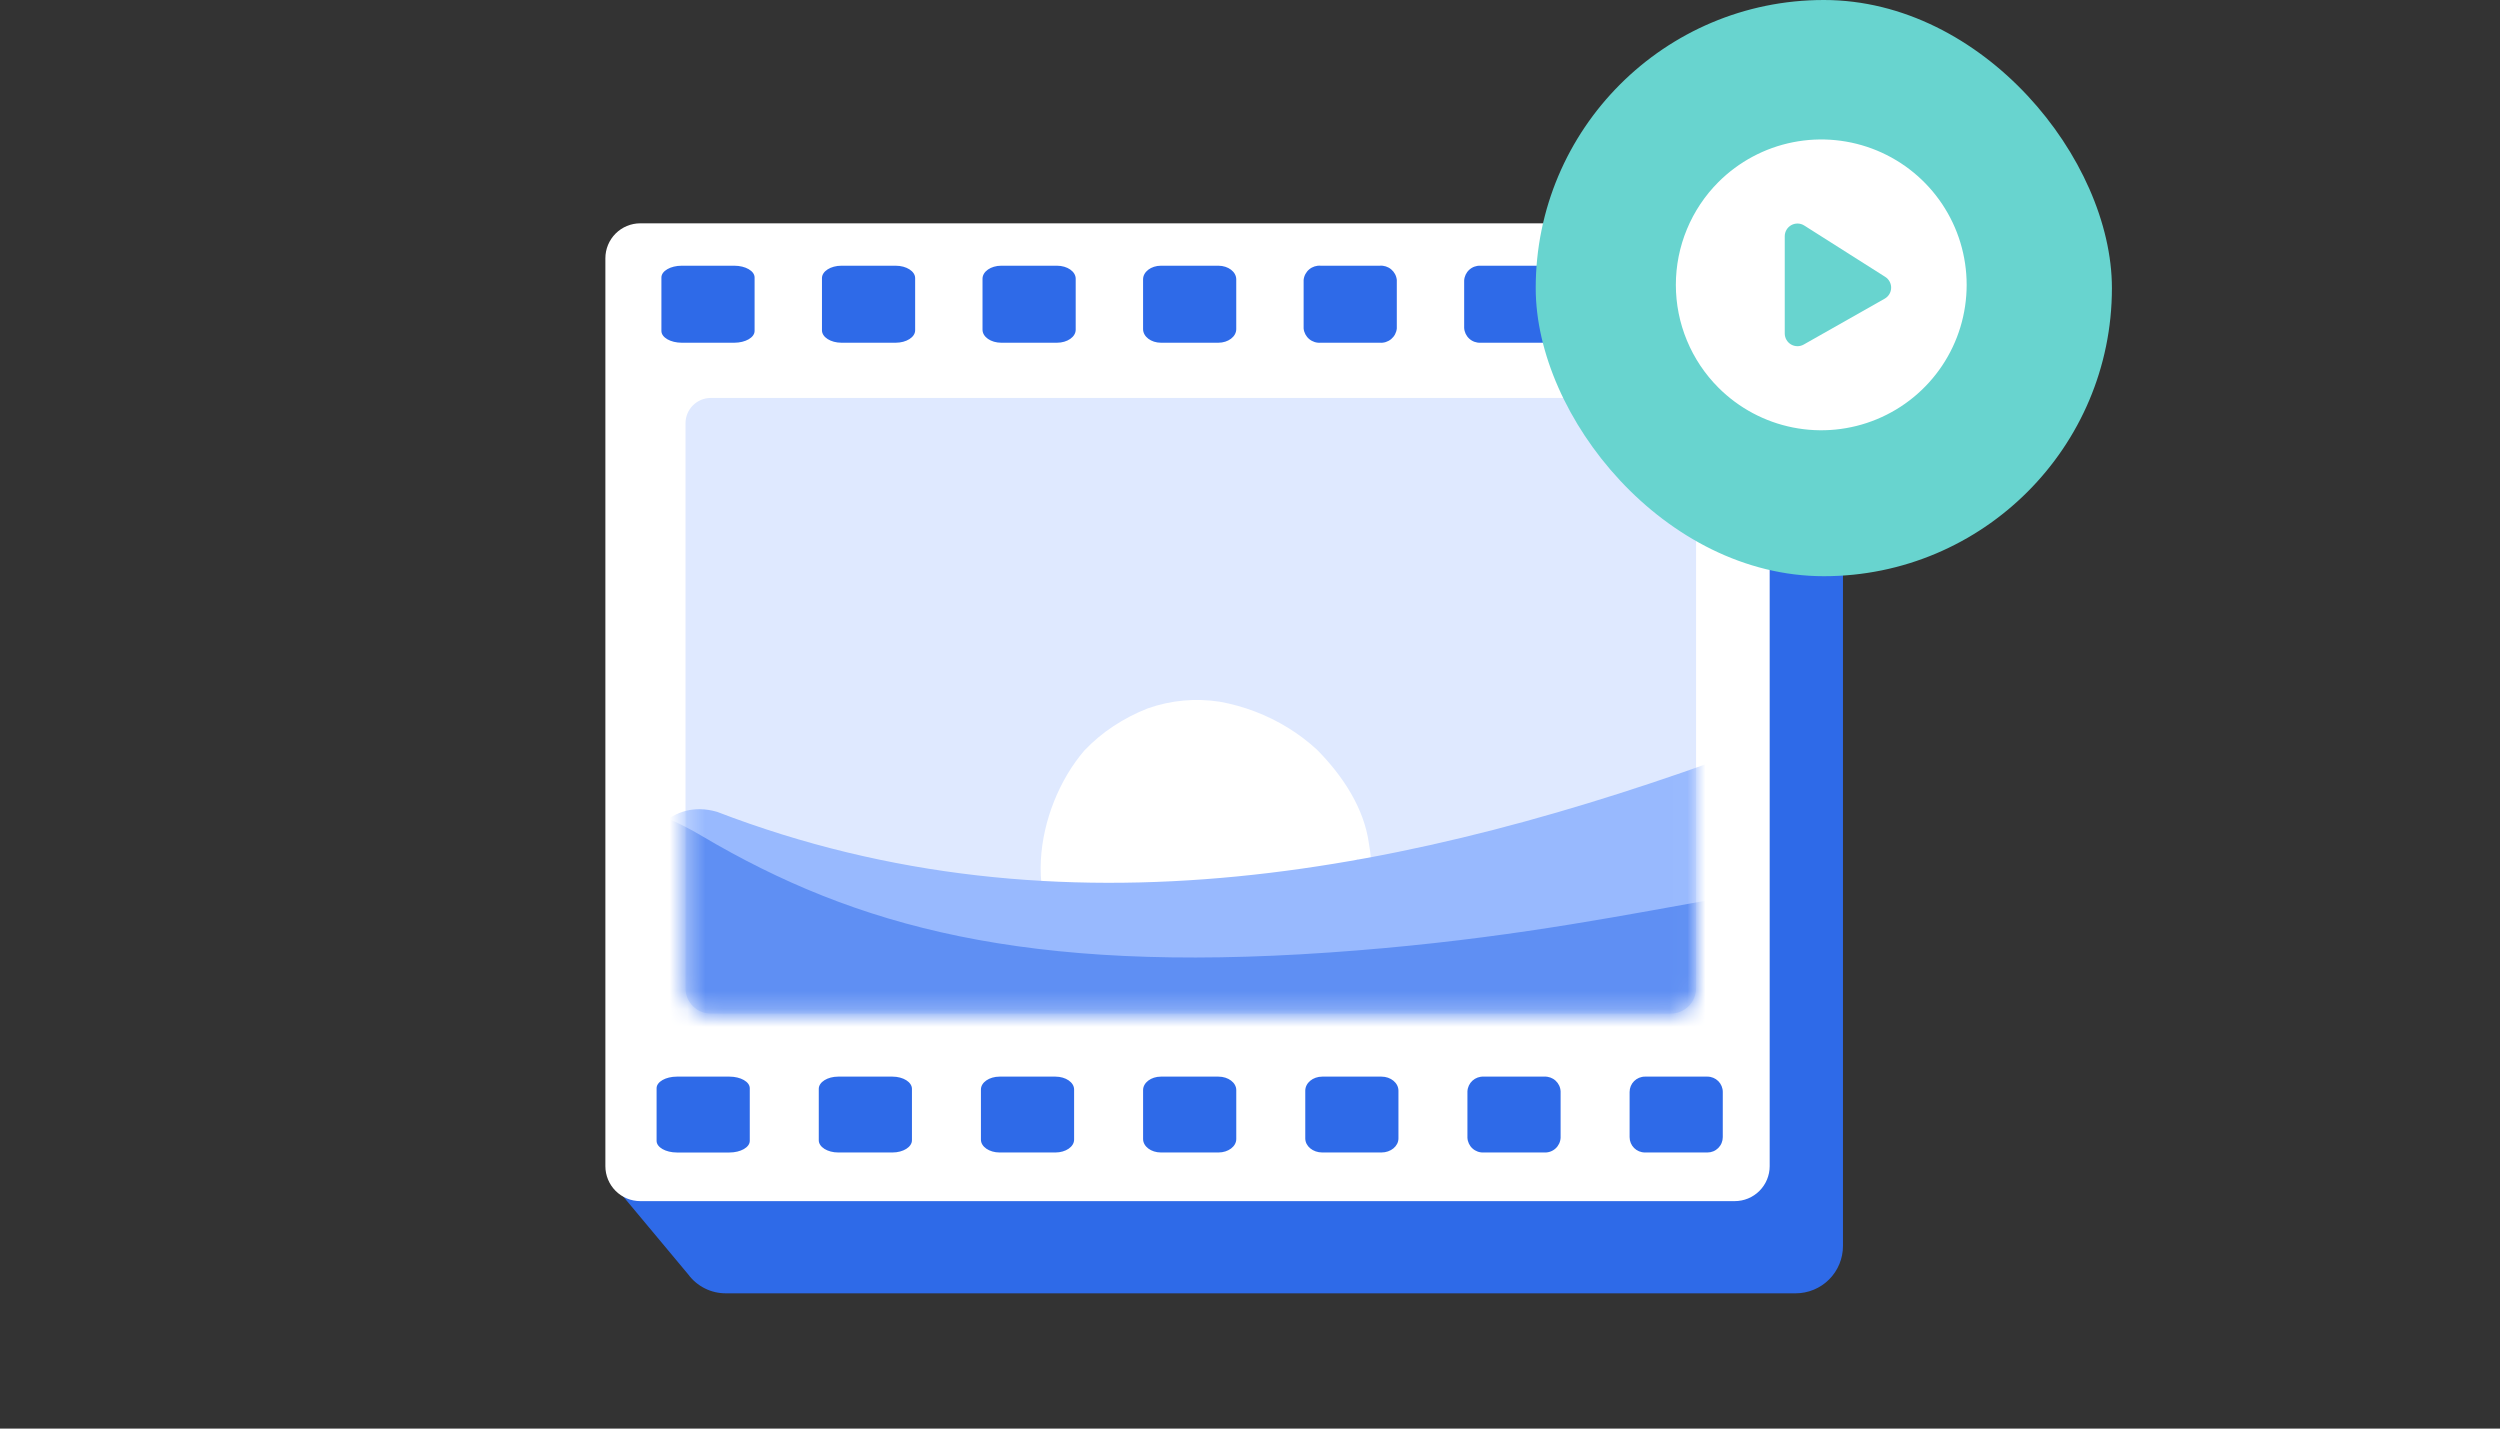
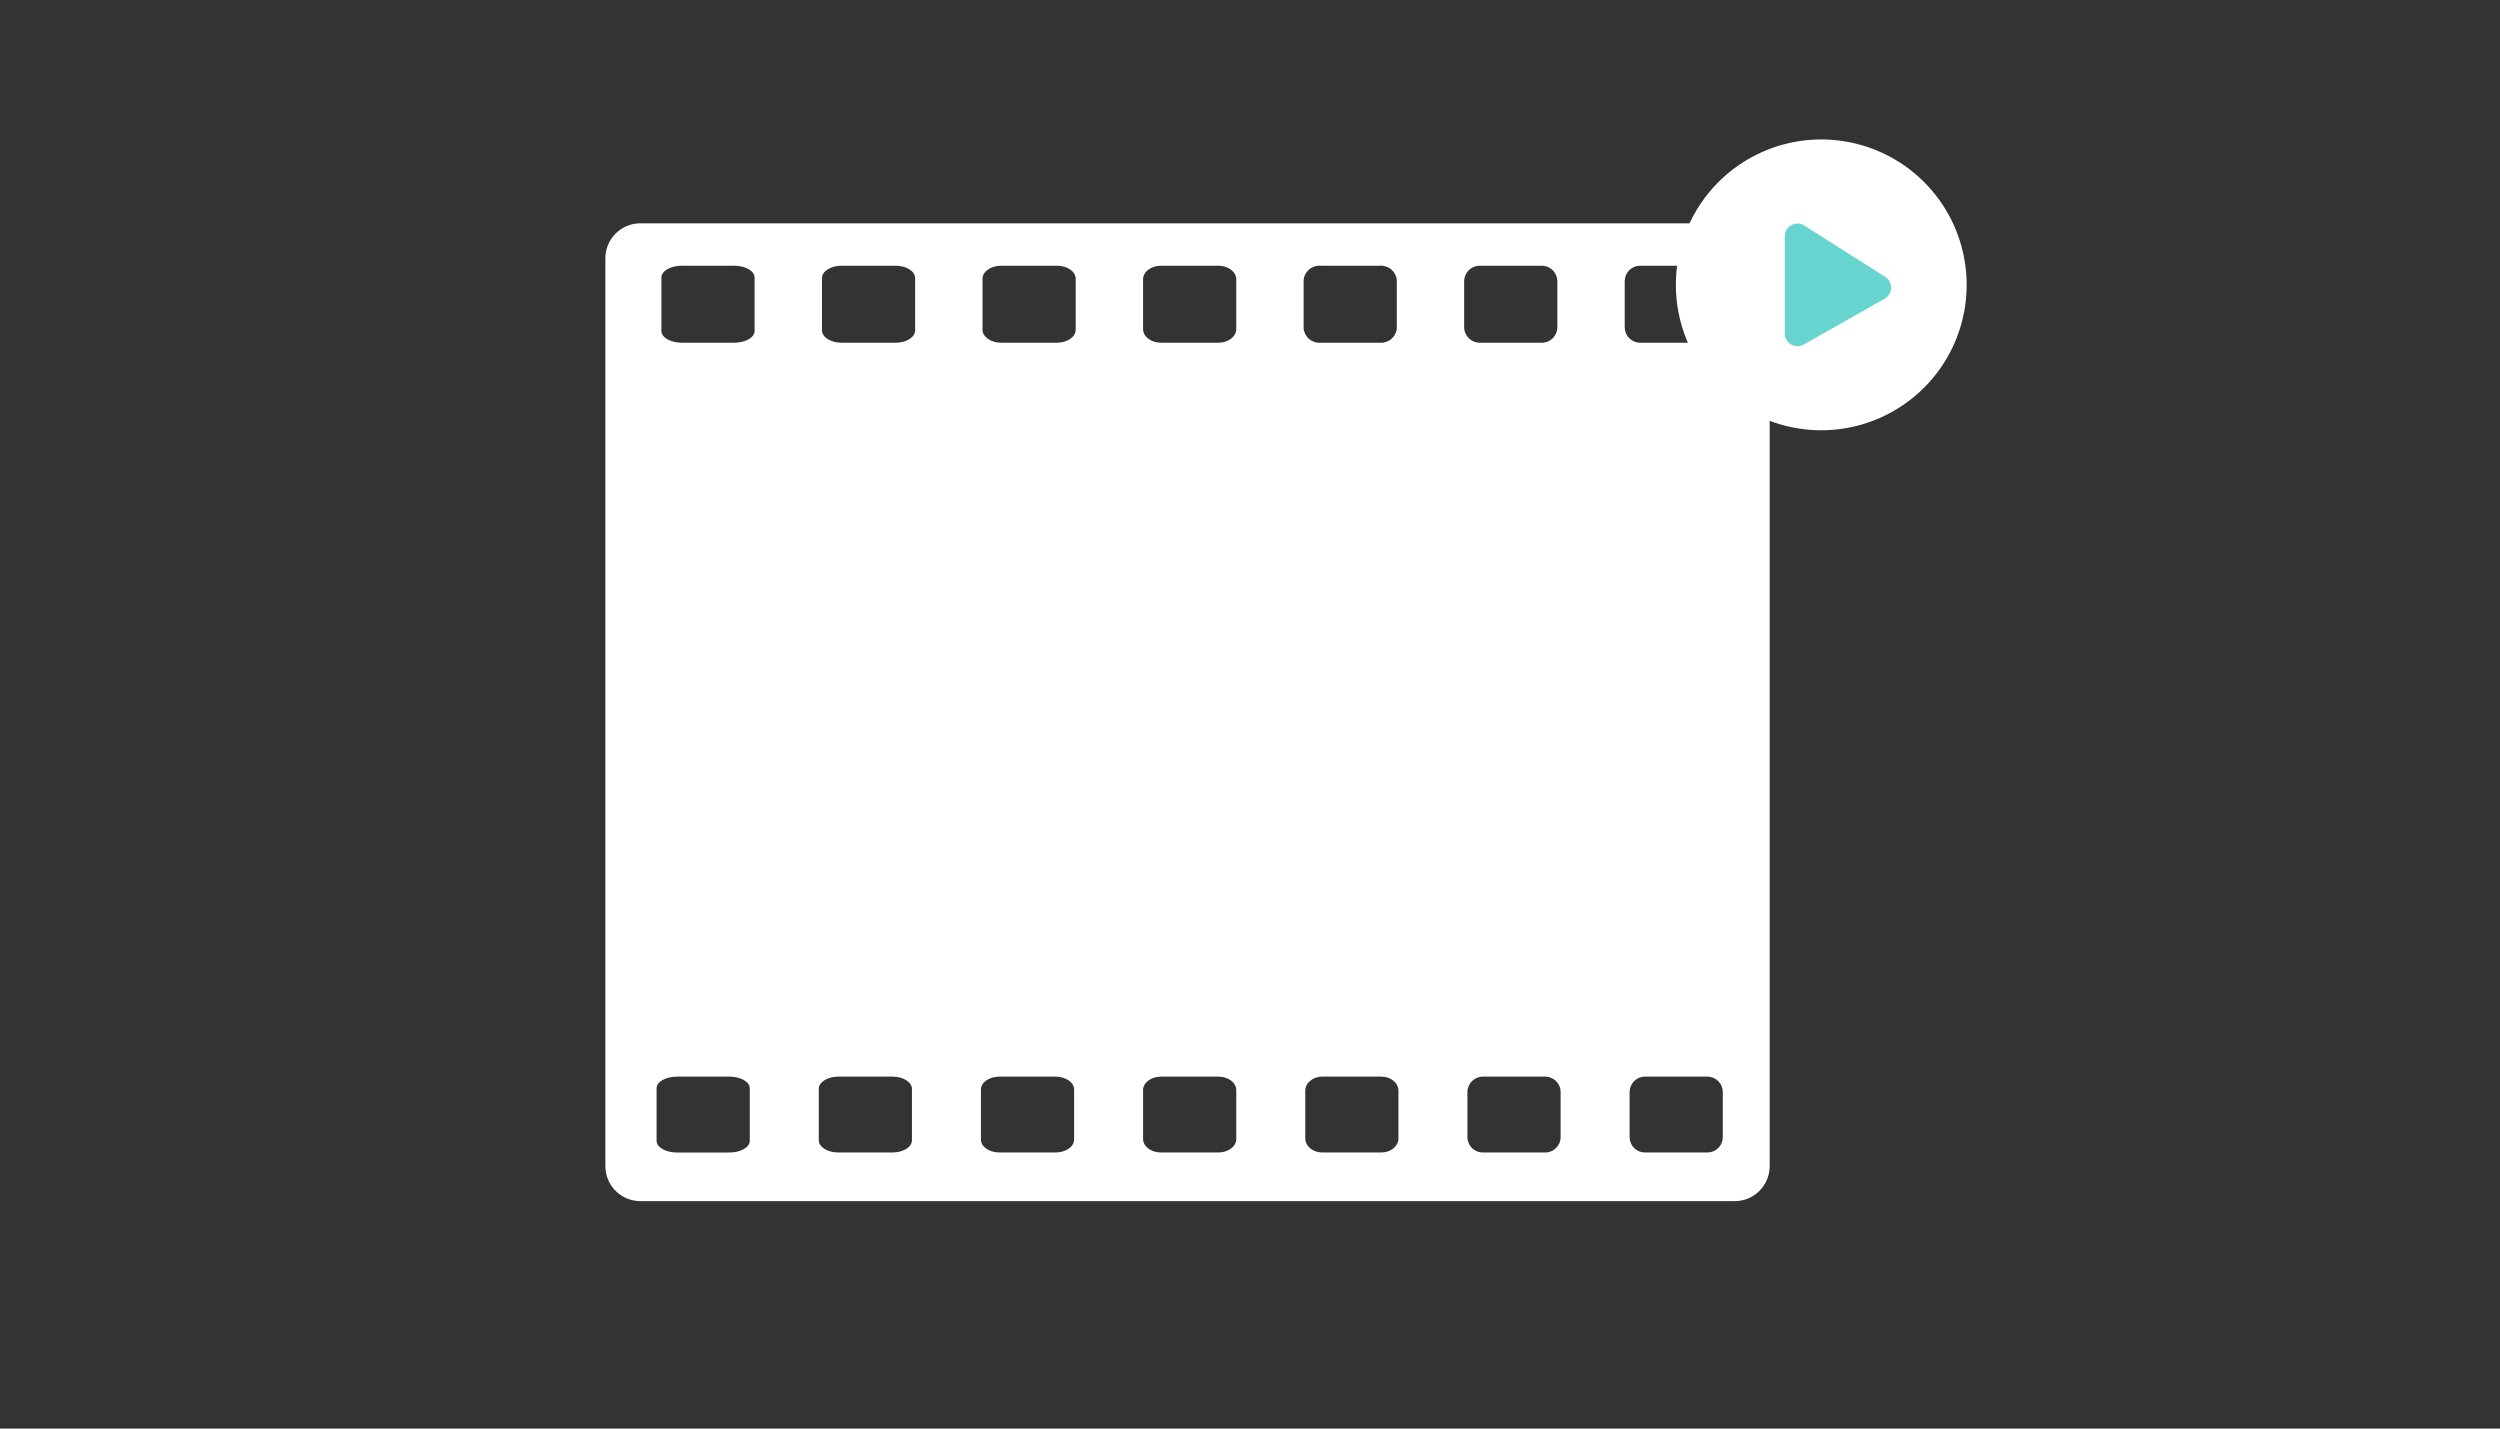
<svg xmlns="http://www.w3.org/2000/svg" width="140" height="80" viewBox="0 0 140 80" fill="none">
  <rect x="0" y="0" width="140" height="80" fill="#333333" stroke="none" />
-   <path d="M102.628 18.672L102.622 18.662C102.612 18.651 102.604 18.639 102.594 18.628L99.284 14.383L36.897 13.868L35.399 17.681L37.984 21.354H36.897V57.991L34.451 66.466L38.536 71.361C38.781 71.694 39.1 71.964 39.469 72.149C39.837 72.334 40.245 72.429 40.657 72.426H100.555C101.258 72.426 101.932 72.147 102.43 71.65C102.927 71.153 103.206 70.478 103.206 69.775V20.321C103.207 19.721 103.003 19.14 102.628 18.672Z" fill="#2E6AE8" />
  <path d="M97.145 12.506H35.858C35.339 12.506 34.841 12.712 34.474 13.079C34.108 13.446 33.901 13.944 33.901 14.463V65.306C33.901 65.825 34.108 66.323 34.474 66.69C34.841 67.057 35.339 67.263 35.858 67.263H97.145C97.664 67.263 98.162 67.057 98.528 66.69C98.895 66.323 99.102 65.825 99.102 65.306V14.463C99.102 14.206 99.051 13.951 98.953 13.714C98.854 13.477 98.71 13.261 98.528 13.079C98.347 12.898 98.131 12.753 97.894 12.655C97.656 12.557 97.402 12.506 97.145 12.506ZM41.987 63.89C41.987 64.249 41.478 64.54 40.849 64.54H37.907C37.279 64.54 36.769 64.249 36.769 63.89V60.94C36.769 60.582 37.279 60.291 37.907 60.291H40.849C41.478 60.291 41.987 60.582 41.987 60.94V63.89ZM42.257 18.534C42.257 18.898 41.748 19.193 41.119 19.193H38.178C37.549 19.193 37.039 18.898 37.039 18.534V15.539C37.039 15.175 37.549 14.88 38.178 14.88H41.119C41.748 14.88 42.257 15.175 42.257 15.539V18.534ZM51.069 63.855C51.069 64.233 50.58 64.539 49.977 64.539H46.942C46.339 64.539 45.851 64.233 45.851 63.855V60.975C45.851 60.597 46.339 60.291 46.942 60.291H49.977C50.58 60.291 51.069 60.597 51.069 60.975V63.855ZM51.248 18.499C51.248 18.882 50.759 19.193 50.156 19.193H47.123C46.52 19.193 46.03 18.882 46.03 18.499V15.574C46.03 15.191 46.519 14.88 47.123 14.88H50.156C50.759 14.88 51.248 15.191 51.248 15.574V18.499ZM60.15 63.82C60.15 64.217 59.682 64.539 59.105 64.539H55.977C55.4 64.539 54.932 64.217 54.932 63.82V61.011C54.932 60.613 55.4 60.291 55.977 60.291H59.105C59.682 60.291 60.15 60.613 60.15 61.011L60.15 63.82ZM60.239 18.465C60.239 18.867 59.77 19.193 59.192 19.193H56.069C55.49 19.193 55.021 18.867 55.021 18.465V15.608C55.021 15.206 55.49 14.88 56.069 14.88H59.192C59.77 14.88 60.239 15.206 60.239 15.608V18.465ZM64.012 15.643C64.012 15.222 64.46 14.88 65.014 14.88H68.228C68.781 14.88 69.23 15.222 69.23 15.643V18.43C69.23 18.851 68.781 19.193 68.228 19.193H65.014C64.46 19.193 64.012 18.851 64.012 18.43V15.643ZM69.231 63.785C69.231 64.201 68.784 64.539 68.233 64.539H65.012C64.46 64.539 64.013 64.201 64.013 63.785V61.045C64.013 60.629 64.46 60.291 65.012 60.291H68.233C68.784 60.291 69.231 60.629 69.231 61.045V63.785ZM73.003 15.677C73.026 15.445 73.139 15.232 73.318 15.083C73.497 14.934 73.727 14.861 73.959 14.88H77.264C77.496 14.861 77.726 14.934 77.905 15.083C78.084 15.232 78.198 15.445 78.221 15.677V18.396C78.198 18.628 78.084 18.841 77.905 18.99C77.726 19.139 77.496 19.212 77.264 19.193H73.96C73.727 19.212 73.497 19.139 73.318 18.99C73.139 18.841 73.026 18.628 73.003 18.396L73.003 15.677ZM78.313 63.75C78.313 64.186 77.886 64.539 77.36 64.539H74.047C73.521 64.539 73.095 64.186 73.095 63.75V61.081C73.095 60.644 73.521 60.291 74.047 60.291H77.36C77.886 60.291 78.313 60.644 78.313 61.081V63.75ZM81.993 15.712C82.005 15.481 82.107 15.264 82.278 15.108C82.448 14.952 82.674 14.87 82.905 14.88H86.3C86.531 14.87 86.757 14.952 86.927 15.108C87.098 15.264 87.2 15.481 87.212 15.712V18.361C87.2 18.592 87.098 18.809 86.927 18.965C86.757 19.121 86.531 19.203 86.3 19.193H82.905C82.674 19.203 82.448 19.121 82.278 18.965C82.107 18.809 82.005 18.592 81.993 18.361V15.712ZM87.394 63.715C87.383 63.944 87.281 64.16 87.111 64.314C86.942 64.469 86.717 64.55 86.488 64.539H83.082C82.853 64.55 82.629 64.469 82.459 64.314C82.289 64.16 82.188 63.944 82.176 63.715V61.116C82.188 60.886 82.289 60.671 82.459 60.516C82.629 60.362 82.853 60.281 83.082 60.291H86.488C86.717 60.281 86.942 60.362 87.111 60.516C87.281 60.671 87.383 60.886 87.394 61.116V63.715ZM90.984 18.327V15.746C90.984 15.633 91.007 15.52 91.05 15.415C91.094 15.31 91.157 15.214 91.238 15.134C91.318 15.053 91.414 14.989 91.519 14.946C91.624 14.902 91.737 14.88 91.85 14.88H95.336C95.45 14.88 95.562 14.902 95.668 14.946C95.773 14.989 95.868 15.053 95.948 15.134C96.029 15.214 96.093 15.31 96.136 15.415C96.18 15.52 96.202 15.633 96.202 15.746V18.327C96.202 18.441 96.18 18.553 96.136 18.658C96.093 18.763 96.029 18.859 95.948 18.939C95.868 19.02 95.773 19.083 95.668 19.127C95.562 19.171 95.45 19.193 95.336 19.193H91.85C91.621 19.193 91.4 19.102 91.238 18.939C91.076 18.777 90.984 18.556 90.984 18.327L90.984 18.327ZM96.475 63.68C96.475 63.793 96.453 63.904 96.41 64.009C96.367 64.113 96.303 64.208 96.224 64.288C96.144 64.367 96.049 64.431 95.945 64.474C95.841 64.517 95.729 64.539 95.616 64.539H92.117C91.889 64.539 91.671 64.449 91.509 64.288C91.348 64.126 91.258 63.908 91.258 63.68V61.151C91.258 60.923 91.348 60.704 91.509 60.543C91.671 60.382 91.889 60.291 92.117 60.291H95.616C95.844 60.291 96.062 60.382 96.224 60.543C96.385 60.704 96.476 60.923 96.476 61.151L96.475 63.68Z" fill="white" />
-   <path d="M93.562 22.285H39.806C39.023 22.285 38.389 22.92 38.389 23.703V55.344C38.389 56.127 39.023 56.761 39.806 56.761H93.562C94.345 56.761 94.98 56.127 94.98 55.344V23.703C94.98 22.92 94.345 22.285 93.562 22.285Z" fill="#DFE9FF" />
  <path fill-rule="evenodd" clip-rule="evenodd" d="M76.794 49.026C76.35 49.298 75.72 48.743 76.038 48.074C72.375 53.042 65.138 53.047 61.176 53.004C60.944 53.001 60.858 53.673 60.828 53.906C56.96 51.27 57.957 45.244 60.728 42.024C61.218 41.51 61.764 41.053 62.356 40.663C62.957 40.267 63.596 39.935 64.265 39.673C64.919 39.441 65.599 39.292 66.289 39.23C66.957 39.171 67.628 39.193 68.29 39.294C69.648 39.536 70.95 40.031 72.129 40.756C72.708 41.112 73.252 41.524 73.754 41.986C75.221 43.469 76.392 45.279 76.659 47.234C76.767 47.825 76.812 48.426 76.794 49.026Z" fill="white" />
  <mask id="mask0" mask-type="alpha" maskUnits="userSpaceOnUse" x="38" y="22" width="57" height="35">
-     <path d="M93.562 22.285H39.806C39.023 22.285 38.389 22.92 38.389 23.703V55.344C38.389 56.127 39.023 56.761 39.806 56.761H93.562C94.345 56.761 94.98 56.127 94.98 55.344V23.703C94.98 22.92 94.345 22.285 93.562 22.285Z" fill="#E8F4FC" />
-   </mask>
+     </mask>
  <g mask="url(#mask0)">
    <path fill-rule="evenodd" clip-rule="evenodd" d="M129.494 45C128.398 44.751 127.24 44.443 126.004 44.12C124.729 43.847 123.459 43.558 122.191 43.27C120.922 42.983 119.654 42.697 118.376 42.43C113.511 41.366 108.298 40.621 103.085 40.994C101.27 41.273 99.472 41.622 97.687 42.017C79.253 48.814 59.517 52.91 40.154 45.462C37.547 44.718 36.058 46.952 35.433 48.752C34.952 50.04 34.659 51.391 34.564 52.763C34.446 54.237 34.499 55.72 34.724 57.182V65.478L66.713 72.803L125.069 70.86L129.494 45Z" fill="#98B9FE" />
-     <path d="M110.919 48.778C98.92 48.778 91.355 52.169 74.4 53.343C57.445 54.517 47.925 51.908 39.317 46.822C30.709 41.735 31.622 50.221 31.622 50.221L33.448 63.646C33.448 63.646 38.012 66.907 42.708 66.907C47.403 66.907 72.835 68.211 72.835 68.211C72.835 68.211 95.659 64.168 98.92 64.168C102.18 64.168 111.537 64.695 113.764 62.468C115.991 60.241 120.178 54.517 119.526 53.865C118.874 53.212 110.919 48.778 110.919 48.778Z" fill="#5F8FF3" />
  </g>
-   <rect x="86" width="32.267" height="32.267" rx="16.133" fill="#68D4CF" />
  <path d="M96.233 21.71C97.372 22.849 98.823 23.625 100.402 23.939C101.982 24.253 103.619 24.092 105.107 23.475C106.595 22.859 107.866 21.815 108.761 20.476C109.656 19.137 110.133 17.563 110.133 15.952C110.133 14.342 109.656 12.768 108.761 11.428C107.866 10.089 106.595 9.046 105.107 8.429C103.619 7.813 101.982 7.652 100.402 7.966C98.823 8.28 97.372 9.056 96.233 10.194C95.477 10.95 94.877 11.848 94.468 12.836C94.058 13.824 93.848 14.883 93.848 15.952C93.848 17.022 94.058 18.081 94.468 19.069C94.877 20.056 95.477 20.954 96.233 21.71Z" fill="white" />
  <path d="M99.946 13.229V18.676C99.946 18.8 99.979 18.923 100.041 19.03C100.103 19.138 100.192 19.228 100.299 19.29C100.406 19.353 100.528 19.386 100.653 19.387C100.777 19.388 100.899 19.356 101.007 19.295L105.544 16.725C105.65 16.664 105.74 16.577 105.803 16.472C105.866 16.367 105.901 16.247 105.904 16.124C105.907 16.002 105.878 15.88 105.82 15.772C105.762 15.664 105.678 15.572 105.574 15.506L101.038 12.629C100.93 12.56 100.806 12.522 100.679 12.518C100.552 12.514 100.426 12.545 100.315 12.606C100.203 12.667 100.11 12.758 100.045 12.867C99.981 12.976 99.946 13.101 99.946 13.229Z" fill="#68D4CF" />
</svg>